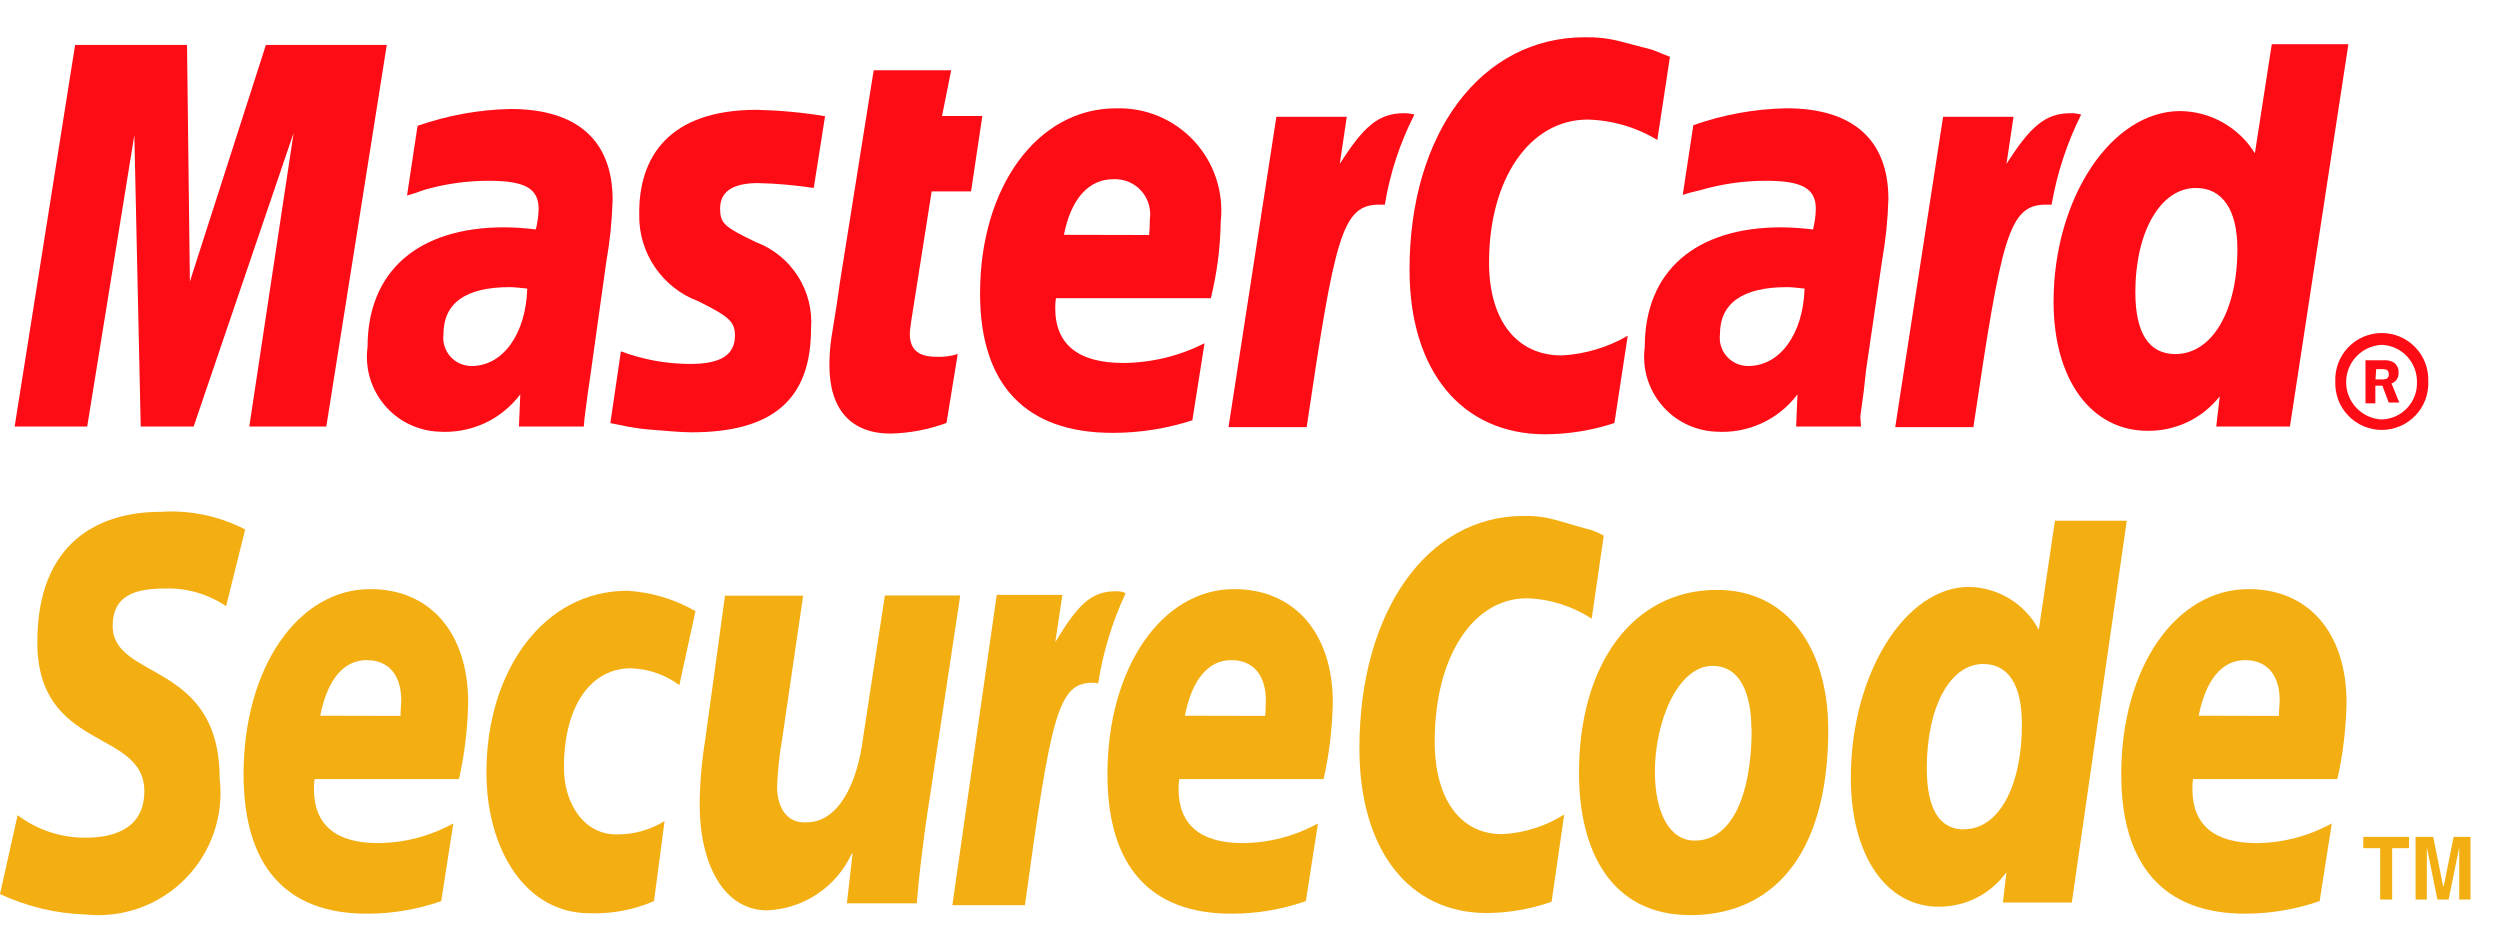
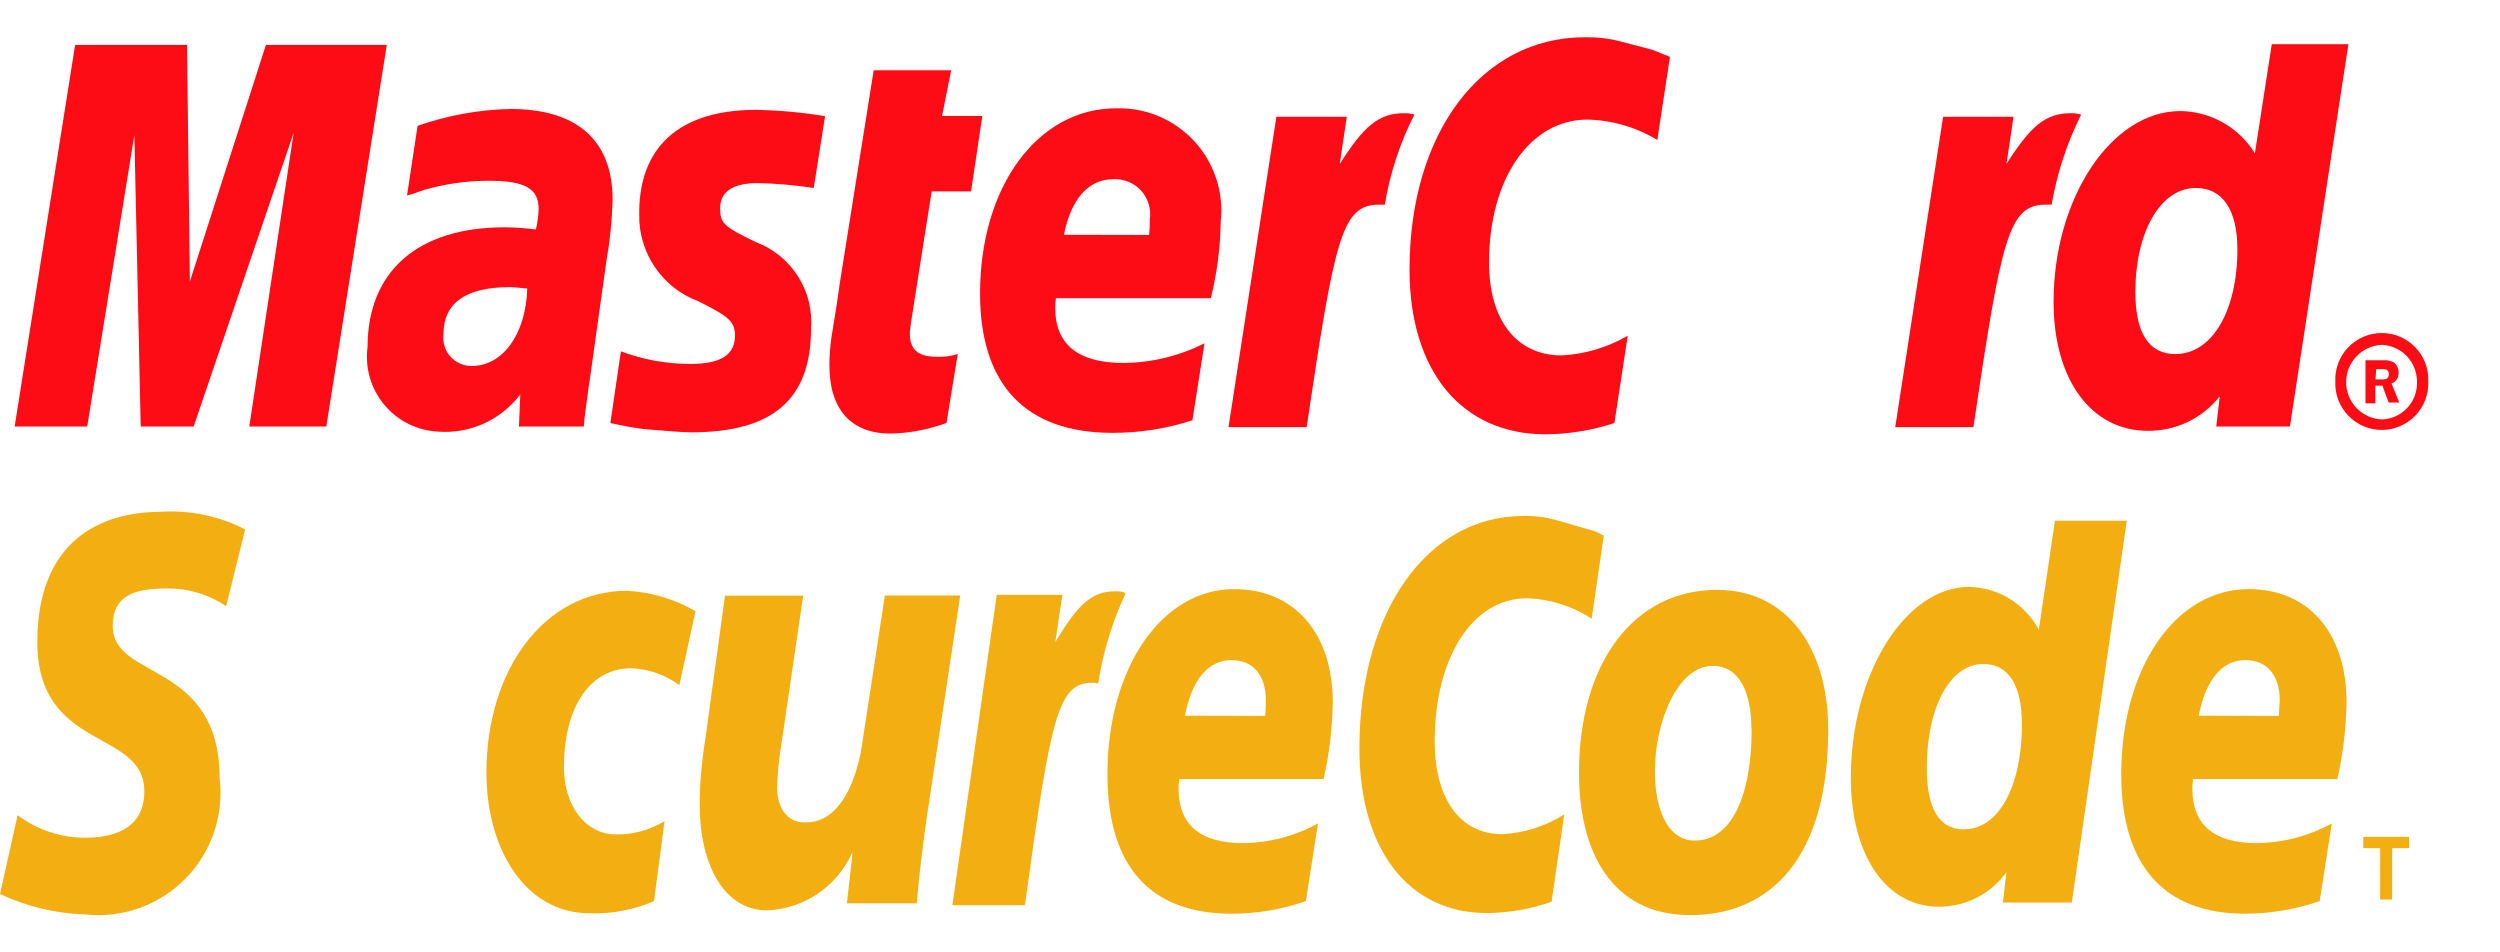
<svg xmlns="http://www.w3.org/2000/svg" width="42" height="16" viewBox="0 0 42 16" fill="none">
  <g clip-path="url(#clip0_884_56220)">
    <path fill-rule="evenodd" clip-rule="evenodd" d="M39.233 6.409C39.229 6.303 39.246 6.198 39.283 6.1C39.32 6.001 39.377 5.911 39.45 5.835C39.523 5.759 39.61 5.699 39.707 5.657C39.804 5.616 39.908 5.595 40.014 5.595C40.119 5.595 40.224 5.616 40.32 5.657C40.417 5.699 40.505 5.759 40.578 5.835C40.651 5.911 40.708 6.001 40.745 6.1C40.782 6.198 40.799 6.303 40.795 6.409C40.799 6.514 40.782 6.619 40.745 6.718C40.708 6.816 40.651 6.906 40.578 6.982C40.505 7.058 40.417 7.119 40.32 7.16C40.224 7.201 40.119 7.223 40.014 7.223C39.908 7.223 39.804 7.201 39.707 7.16C39.61 7.119 39.523 7.058 39.45 6.982C39.377 6.906 39.32 6.816 39.283 6.718C39.246 6.619 39.229 6.514 39.233 6.409V6.409ZM40.014 7.047C40.175 7.042 40.328 6.974 40.439 6.856C40.55 6.739 40.61 6.582 40.605 6.42C40.608 6.259 40.547 6.104 40.437 5.986C40.327 5.869 40.175 5.8 40.014 5.793C39.853 5.801 39.7 5.87 39.589 5.987C39.477 6.104 39.415 6.259 39.415 6.42C39.415 6.582 39.477 6.737 39.589 6.854C39.7 6.97 39.853 7.04 40.014 7.047V7.047ZM39.907 6.776H39.74V6.053H40.036C40.097 6.046 40.16 6.059 40.214 6.088C40.242 6.108 40.264 6.135 40.278 6.166C40.293 6.197 40.299 6.232 40.296 6.266C40.298 6.304 40.287 6.342 40.266 6.374C40.244 6.406 40.214 6.43 40.178 6.443L40.308 6.763H40.13L40.024 6.479H39.906V6.775L39.907 6.776ZM39.907 6.374H40.002C40.034 6.377 40.067 6.373 40.097 6.363C40.109 6.353 40.119 6.34 40.125 6.326C40.132 6.311 40.134 6.296 40.132 6.28C40.132 6.267 40.129 6.254 40.123 6.242C40.117 6.23 40.108 6.22 40.097 6.212C40.066 6.203 40.034 6.199 40.002 6.201H39.92L39.908 6.378L39.907 6.374Z" fill="#FD0C15" />
    <path fill-rule="evenodd" clip-rule="evenodd" d="M28.055 0.956L27.843 2.352C27.489 2.137 27.086 2.019 26.672 2.009C25.702 2.009 25.016 3.002 25.016 4.41C25.016 5.379 25.477 5.971 26.235 5.971C26.626 5.951 27.007 5.837 27.346 5.64L27.122 7.107C26.747 7.23 26.356 7.294 25.962 7.296C24.555 7.296 23.68 6.232 23.68 4.529C23.68 2.234 24.886 0.626 26.625 0.626C26.824 0.622 27.023 0.644 27.216 0.694L27.758 0.836C27.9 0.895 27.935 0.904 28.053 0.954L28.055 0.956Z" fill="#FD0C15" />
    <path fill-rule="evenodd" clip-rule="evenodd" d="M23.714 1.914C23.672 1.904 23.628 1.9 23.584 1.902C23.158 1.902 22.907 2.127 22.508 2.754L22.626 1.962H21.443L20.639 7.176H21.952C22.426 3.982 22.543 3.438 23.171 3.438H23.265C23.352 2.911 23.519 2.4 23.762 1.925L23.715 1.912L23.714 1.914Z" fill="#FD0C15" />
    <path fill-rule="evenodd" clip-rule="evenodd" d="M15.897 7.107C15.597 7.217 15.281 7.277 14.962 7.284C14.3 7.284 13.934 6.882 13.934 6.137C13.934 5.979 13.946 5.82 13.969 5.663L14.051 5.155L14.111 4.741L14.678 1.18H15.98L15.826 1.949H16.503L16.314 3.215H15.652L15.309 5.391C15.297 5.486 15.285 5.556 15.285 5.604C15.285 5.875 15.427 5.994 15.735 5.994C15.855 6 15.975 5.984 16.09 5.947L15.901 7.106L15.897 7.107Z" fill="#FD0C15" />
    <path fill-rule="evenodd" clip-rule="evenodd" d="M10.739 3.605C10.733 3.921 10.826 4.23 11.004 4.491C11.182 4.752 11.436 4.951 11.732 5.061C12.252 5.321 12.347 5.403 12.347 5.64C12.347 5.96 12.111 6.114 11.602 6.114C11.202 6.115 10.805 6.043 10.431 5.902L10.254 7.108L10.313 7.12L10.55 7.168C10.632 7.179 10.739 7.203 10.892 7.215C11.2 7.239 11.448 7.263 11.614 7.263C12.986 7.263 13.625 6.707 13.625 5.524C13.65 5.214 13.573 4.904 13.406 4.642C13.24 4.38 12.993 4.179 12.702 4.069C12.16 3.809 12.098 3.75 12.098 3.502C12.098 3.218 12.311 3.076 12.737 3.076C13.05 3.083 13.362 3.111 13.671 3.158L13.861 1.952C13.482 1.889 13.098 1.854 12.714 1.845C11.236 1.845 10.727 2.638 10.739 3.606V3.605Z" fill="#FD0C15" />
    <path fill-rule="evenodd" clip-rule="evenodd" d="M38.475 7.166H37.233L37.292 6.658C37.148 6.84 36.965 6.987 36.756 7.088C36.547 7.188 36.317 7.24 36.085 7.238C35.127 7.238 34.5 6.374 34.5 5.071C34.5 3.332 35.47 1.866 36.629 1.866C36.881 1.869 37.128 1.935 37.347 2.06C37.566 2.184 37.75 2.361 37.882 2.575L38.166 0.742H39.453L38.471 7.165L38.475 7.166ZM36.547 5.948C37.162 5.948 37.588 5.226 37.588 4.187C37.588 3.525 37.339 3.158 36.89 3.158C36.298 3.158 35.874 3.891 35.874 4.908C35.874 5.594 36.099 5.949 36.551 5.949L36.547 5.948Z" fill="#FD0C15" />
    <path fill-rule="evenodd" clip-rule="evenodd" d="M20.037 7.059C19.601 7.201 19.146 7.273 18.689 7.272C17.233 7.272 16.465 6.468 16.465 4.93C16.465 3.133 17.434 1.82 18.747 1.82C18.993 1.812 19.238 1.857 19.465 1.952C19.691 2.047 19.895 2.19 20.062 2.37C20.229 2.551 20.355 2.765 20.432 2.999C20.509 3.232 20.535 3.479 20.508 3.724C20.502 4.158 20.446 4.589 20.342 5.01H17.74C17.731 5.065 17.727 5.12 17.728 5.176C17.728 5.79 18.118 6.098 18.875 6.098C19.348 6.094 19.814 5.98 20.236 5.767L20.033 7.053L20.037 7.059ZM19.305 3.948C19.314 3.862 19.318 3.775 19.317 3.688C19.33 3.601 19.324 3.513 19.298 3.429C19.273 3.345 19.229 3.268 19.171 3.203C19.112 3.138 19.039 3.087 18.958 3.054C18.877 3.021 18.79 3.006 18.702 3.011C18.288 3.011 17.992 3.342 17.874 3.945L19.305 3.948Z" fill="#FD0C15" />
    <path fill-rule="evenodd" clip-rule="evenodd" d="M5.489 7.166H4.188L4.933 2.233L3.253 7.166H2.364L2.257 2.269L1.465 7.166H0.246L1.262 0.755H3.142L3.19 4.729L4.467 0.755H6.498L5.482 7.166H5.489Z" fill="#FD0C15" />
    <path fill-rule="evenodd" clip-rule="evenodd" d="M8.858 4.848C8.716 4.836 8.655 4.824 8.562 4.824C7.817 4.824 7.45 5.095 7.45 5.616C7.442 5.683 7.448 5.751 7.468 5.816C7.488 5.88 7.522 5.94 7.566 5.99C7.611 6.04 7.666 6.081 7.728 6.108C7.79 6.135 7.857 6.149 7.924 6.149C8.445 6.149 8.835 5.616 8.858 4.848H8.858ZM9.806 7.166H8.718L8.741 6.625C8.583 6.835 8.375 7.003 8.135 7.113C7.895 7.222 7.632 7.27 7.369 7.252C7.195 7.244 7.024 7.201 6.867 7.124C6.71 7.047 6.571 6.938 6.459 6.804C6.346 6.67 6.263 6.514 6.214 6.347C6.165 6.179 6.152 6.003 6.175 5.83C6.175 4.553 7.027 3.819 8.47 3.819C8.648 3.82 8.825 3.832 9.002 3.855C9.03 3.742 9.046 3.627 9.049 3.511C9.049 3.169 8.825 3.037 8.21 3.037C7.842 3.037 7.475 3.089 7.122 3.191L6.956 3.25L6.838 3.285L7.015 2.114C7.517 1.938 8.045 1.842 8.577 1.831C9.7 1.831 10.292 2.363 10.292 3.356C10.282 3.705 10.247 4.053 10.186 4.397L9.926 6.254L9.878 6.585L9.843 6.845L9.819 7.034L9.808 7.164L9.806 7.166Z" fill="#FD0C15" />
-     <path fill-rule="evenodd" clip-rule="evenodd" d="M30.315 4.848C30.185 4.836 30.112 4.824 30.019 4.824C29.274 4.824 28.895 5.095 28.895 5.616C28.887 5.683 28.893 5.751 28.913 5.816C28.933 5.88 28.967 5.94 29.012 5.99C29.057 6.04 29.112 6.081 29.174 6.108C29.235 6.135 29.302 6.149 29.369 6.149C29.902 6.149 30.292 5.616 30.317 4.848H30.315ZM31.263 7.166H30.175L30.198 6.625C30.04 6.835 29.832 7.003 29.592 7.113C29.352 7.222 29.089 7.27 28.826 7.252C28.652 7.244 28.481 7.201 28.324 7.124C28.167 7.047 28.028 6.938 27.916 6.804C27.803 6.67 27.72 6.514 27.671 6.347C27.622 6.179 27.609 6.003 27.632 5.83C27.632 4.553 28.484 3.819 29.927 3.819C30.105 3.821 30.282 3.833 30.459 3.855C30.487 3.742 30.503 3.627 30.506 3.511C30.506 3.169 30.282 3.037 29.667 3.037C29.299 3.037 28.932 3.089 28.579 3.191L28.389 3.238L28.27 3.274L28.448 2.103C28.95 1.926 29.477 1.83 30.009 1.819C31.133 1.819 31.725 2.351 31.725 3.345C31.715 3.694 31.679 4.042 31.618 4.385L31.348 6.231L31.312 6.562L31.277 6.822L31.253 6.999L31.265 7.164L31.263 7.166Z" fill="#FD0C15" />
    <path fill-rule="evenodd" clip-rule="evenodd" d="M34.915 1.914C34.873 1.904 34.829 1.9 34.785 1.902C34.359 1.902 34.108 2.127 33.709 2.754L33.827 1.962H32.644L31.84 7.176H33.153C33.627 3.982 33.744 3.438 34.372 3.438H34.467C34.558 2.912 34.725 2.403 34.963 1.925L34.915 1.912V1.914Z" fill="#FD0C15" />
    <path fill-rule="evenodd" clip-rule="evenodd" d="M29.428 12.24C29.428 13.423 29.061 14.121 28.48 14.121C28.054 14.132 27.802 13.66 27.802 12.961C27.802 12.133 28.181 11.187 28.772 11.187C29.257 11.187 29.423 11.696 29.423 12.24L29.428 12.24ZM30.714 12.252C30.714 10.939 30.063 9.91 28.845 9.91C27.437 9.91 26.527 11.152 26.527 12.985C26.527 14.298 27.069 15.374 28.396 15.374C29.733 15.374 30.715 14.426 30.715 12.251L30.714 12.252Z" fill="#F3AE12" />
    <path fill-rule="evenodd" clip-rule="evenodd" d="M26.943 8.999L26.74 10.394C26.416 10.182 26.04 10.063 25.652 10.051C24.741 10.051 24.103 11.044 24.103 12.452C24.103 13.423 24.529 14.014 25.238 14.014C25.608 13.995 25.966 13.881 26.279 13.683L26.067 15.149C25.717 15.273 25.349 15.336 24.978 15.339C23.665 15.339 22.838 14.274 22.838 12.571C22.838 10.277 23.974 8.668 25.594 8.668C25.777 8.663 25.959 8.686 26.136 8.735L26.632 8.878C26.74 8.902 26.843 8.942 26.939 8.996L26.943 8.999Z" fill="#F3AE12" />
    <path fill-rule="evenodd" clip-rule="evenodd" d="M18.865 9.945C18.823 9.935 18.779 9.931 18.735 9.934C18.333 9.934 18.108 10.159 17.729 10.786L17.848 9.994H16.745L16 15.207H17.219C17.656 12.014 17.775 11.47 18.354 11.47C18.386 11.47 18.418 11.474 18.449 11.482C18.53 10.958 18.686 10.448 18.91 9.968L18.863 9.944L18.865 9.945Z" fill="#F3AE12" />
    <path fill-rule="evenodd" clip-rule="evenodd" d="M34.808 15.162H33.649L33.708 14.653C33.578 14.833 33.408 14.98 33.21 15.081C33.013 15.181 32.794 15.234 32.572 15.233C31.685 15.233 31.094 14.369 31.094 13.066C31.094 11.327 32.005 9.86 33.081 9.86C33.323 9.865 33.559 9.934 33.765 10.061C33.971 10.188 34.139 10.367 34.252 10.581L34.523 8.748H35.73L34.807 15.159L34.808 15.162ZM32.999 13.931C33.578 13.931 33.968 13.21 33.968 12.171C33.968 11.508 33.743 11.155 33.318 11.155C32.762 11.155 32.37 11.876 32.37 12.905C32.37 13.591 32.582 13.934 32.996 13.934L32.999 13.931Z" fill="#F3AE12" />
-     <path fill-rule="evenodd" clip-rule="evenodd" d="M7.415 15.138C7.012 15.279 6.589 15.351 6.162 15.35C4.801 15.35 4.092 14.546 4.092 13.008C4.092 11.223 5.003 9.897 6.221 9.897C7.226 9.897 7.865 10.631 7.865 11.802C7.857 12.235 7.806 12.666 7.711 13.088H5.286C5.277 13.143 5.273 13.198 5.274 13.253C5.274 13.857 5.641 14.164 6.351 14.164C6.794 14.161 7.229 14.047 7.616 13.833L7.413 15.134L7.415 15.138ZM6.729 12.027C6.729 11.921 6.741 11.824 6.741 11.767C6.741 11.341 6.528 11.09 6.161 11.09C5.77 11.09 5.499 11.421 5.38 12.024L6.729 12.027Z" fill="#F3AE12" />
    <path fill-rule="evenodd" clip-rule="evenodd" d="M21.94 15.138C21.538 15.279 21.114 15.351 20.687 15.35C19.315 15.35 18.605 14.546 18.605 13.008C18.605 11.223 19.516 9.897 20.734 9.897C21.74 9.897 22.391 10.631 22.391 11.802C22.383 12.235 22.332 12.666 22.237 13.088H19.812C19.803 13.143 19.799 13.198 19.8 13.253C19.8 13.857 20.167 14.164 20.877 14.164C21.32 14.161 21.755 14.047 22.142 13.833L21.939 15.134L21.94 15.138ZM21.255 12.027C21.263 11.941 21.267 11.854 21.266 11.767C21.266 11.341 21.053 11.09 20.686 11.09C20.296 11.09 20.024 11.421 19.906 12.024L21.255 12.027Z" fill="#F3AE12" />
    <path fill-rule="evenodd" clip-rule="evenodd" d="M38.972 15.138C38.569 15.277 38.145 15.349 37.718 15.35C36.358 15.35 35.637 14.546 35.637 13.008C35.637 11.223 36.547 9.897 37.778 9.897C38.783 9.897 39.422 10.631 39.422 11.802C39.414 12.235 39.363 12.666 39.268 13.088H36.843C36.835 13.143 36.831 13.198 36.832 13.253C36.832 13.857 37.198 14.164 37.908 14.164C38.351 14.161 38.786 14.047 39.174 13.833L38.971 15.134L38.972 15.138ZM38.286 12.027C38.286 11.921 38.299 11.824 38.299 11.767C38.299 11.341 38.085 11.09 37.719 11.09C37.329 11.09 37.057 11.421 36.938 12.024L38.286 12.027Z" fill="#F3AE12" />
    <path fill-rule="evenodd" clip-rule="evenodd" d="M3.795 10.182C3.496 9.98 3.141 9.877 2.78 9.887C2.283 9.887 1.893 9.993 1.893 10.514C1.893 11.436 3.69 11.093 3.69 13.08C3.727 13.386 3.693 13.697 3.593 13.989C3.493 14.281 3.328 14.546 3.111 14.765C2.894 14.985 2.63 15.152 2.339 15.256C2.049 15.359 1.738 15.396 1.431 15.363C0.936 15.347 0.449 15.23 0 15.02L0.296 13.695C0.626 13.944 1.029 14.077 1.443 14.073C1.834 14.073 2.425 13.967 2.425 13.293C2.425 12.24 0.627 12.63 0.627 10.787C0.627 9.094 1.679 8.599 2.697 8.599C3.189 8.566 3.681 8.668 4.119 8.895L3.799 10.182L3.795 10.182Z" fill="#F3AE12" />
    <path fill-rule="evenodd" clip-rule="evenodd" d="M10.987 15.139C10.644 15.287 10.272 15.357 9.899 15.342C8.834 15.342 8.172 14.278 8.172 12.976C8.172 11.273 9.13 9.925 10.537 9.925C10.941 9.948 11.334 10.065 11.684 10.268L11.413 11.51C11.177 11.335 10.892 11.236 10.597 11.227C9.947 11.227 9.474 11.83 9.474 12.894C9.474 13.51 9.817 14.018 10.35 14.018C10.637 14.023 10.92 13.945 11.165 13.794L10.987 15.139Z" fill="#F3AE12" />
    <path fill-rule="evenodd" clip-rule="evenodd" d="M15.555 13.828C15.496 14.277 15.437 14.715 15.402 15.176H14.228L14.323 14.336H14.312C14.186 14.611 13.987 14.847 13.736 15.016C13.485 15.185 13.192 15.281 12.889 15.294C12.156 15.294 11.754 14.514 11.754 13.508C11.758 13.143 11.79 12.78 11.849 12.42L12.18 10.007H13.493L13.138 12.432C13.092 12.694 13.065 12.959 13.055 13.224C13.055 13.532 13.197 13.839 13.552 13.815C14.084 13.815 14.404 13.165 14.5 12.393L14.866 10.004H16.132L15.555 13.828Z" fill="#F3AE12" />
    <path fill-rule="evenodd" clip-rule="evenodd" d="M40.19 15.112H39.987V14.249H39.703V14.06H40.472V14.249H40.188V15.112H40.19Z" fill="#F3AE12" />
-     <path fill-rule="evenodd" clip-rule="evenodd" d="M41.504 15.112H41.315V14.236L41.137 15.112H40.948L40.771 14.236V15.112H40.582V14.059H40.878L41.044 14.887H41.055L41.221 14.059H41.505V15.112H41.504Z" fill="#F3AE12" />
  </g>
  <defs>
    <clipPath id="clip0_884_56220">
      <rect width="41.504" height="14.75" fill="white" transform="translate(0 0.625)" />
    </clipPath>
  </defs>
</svg>